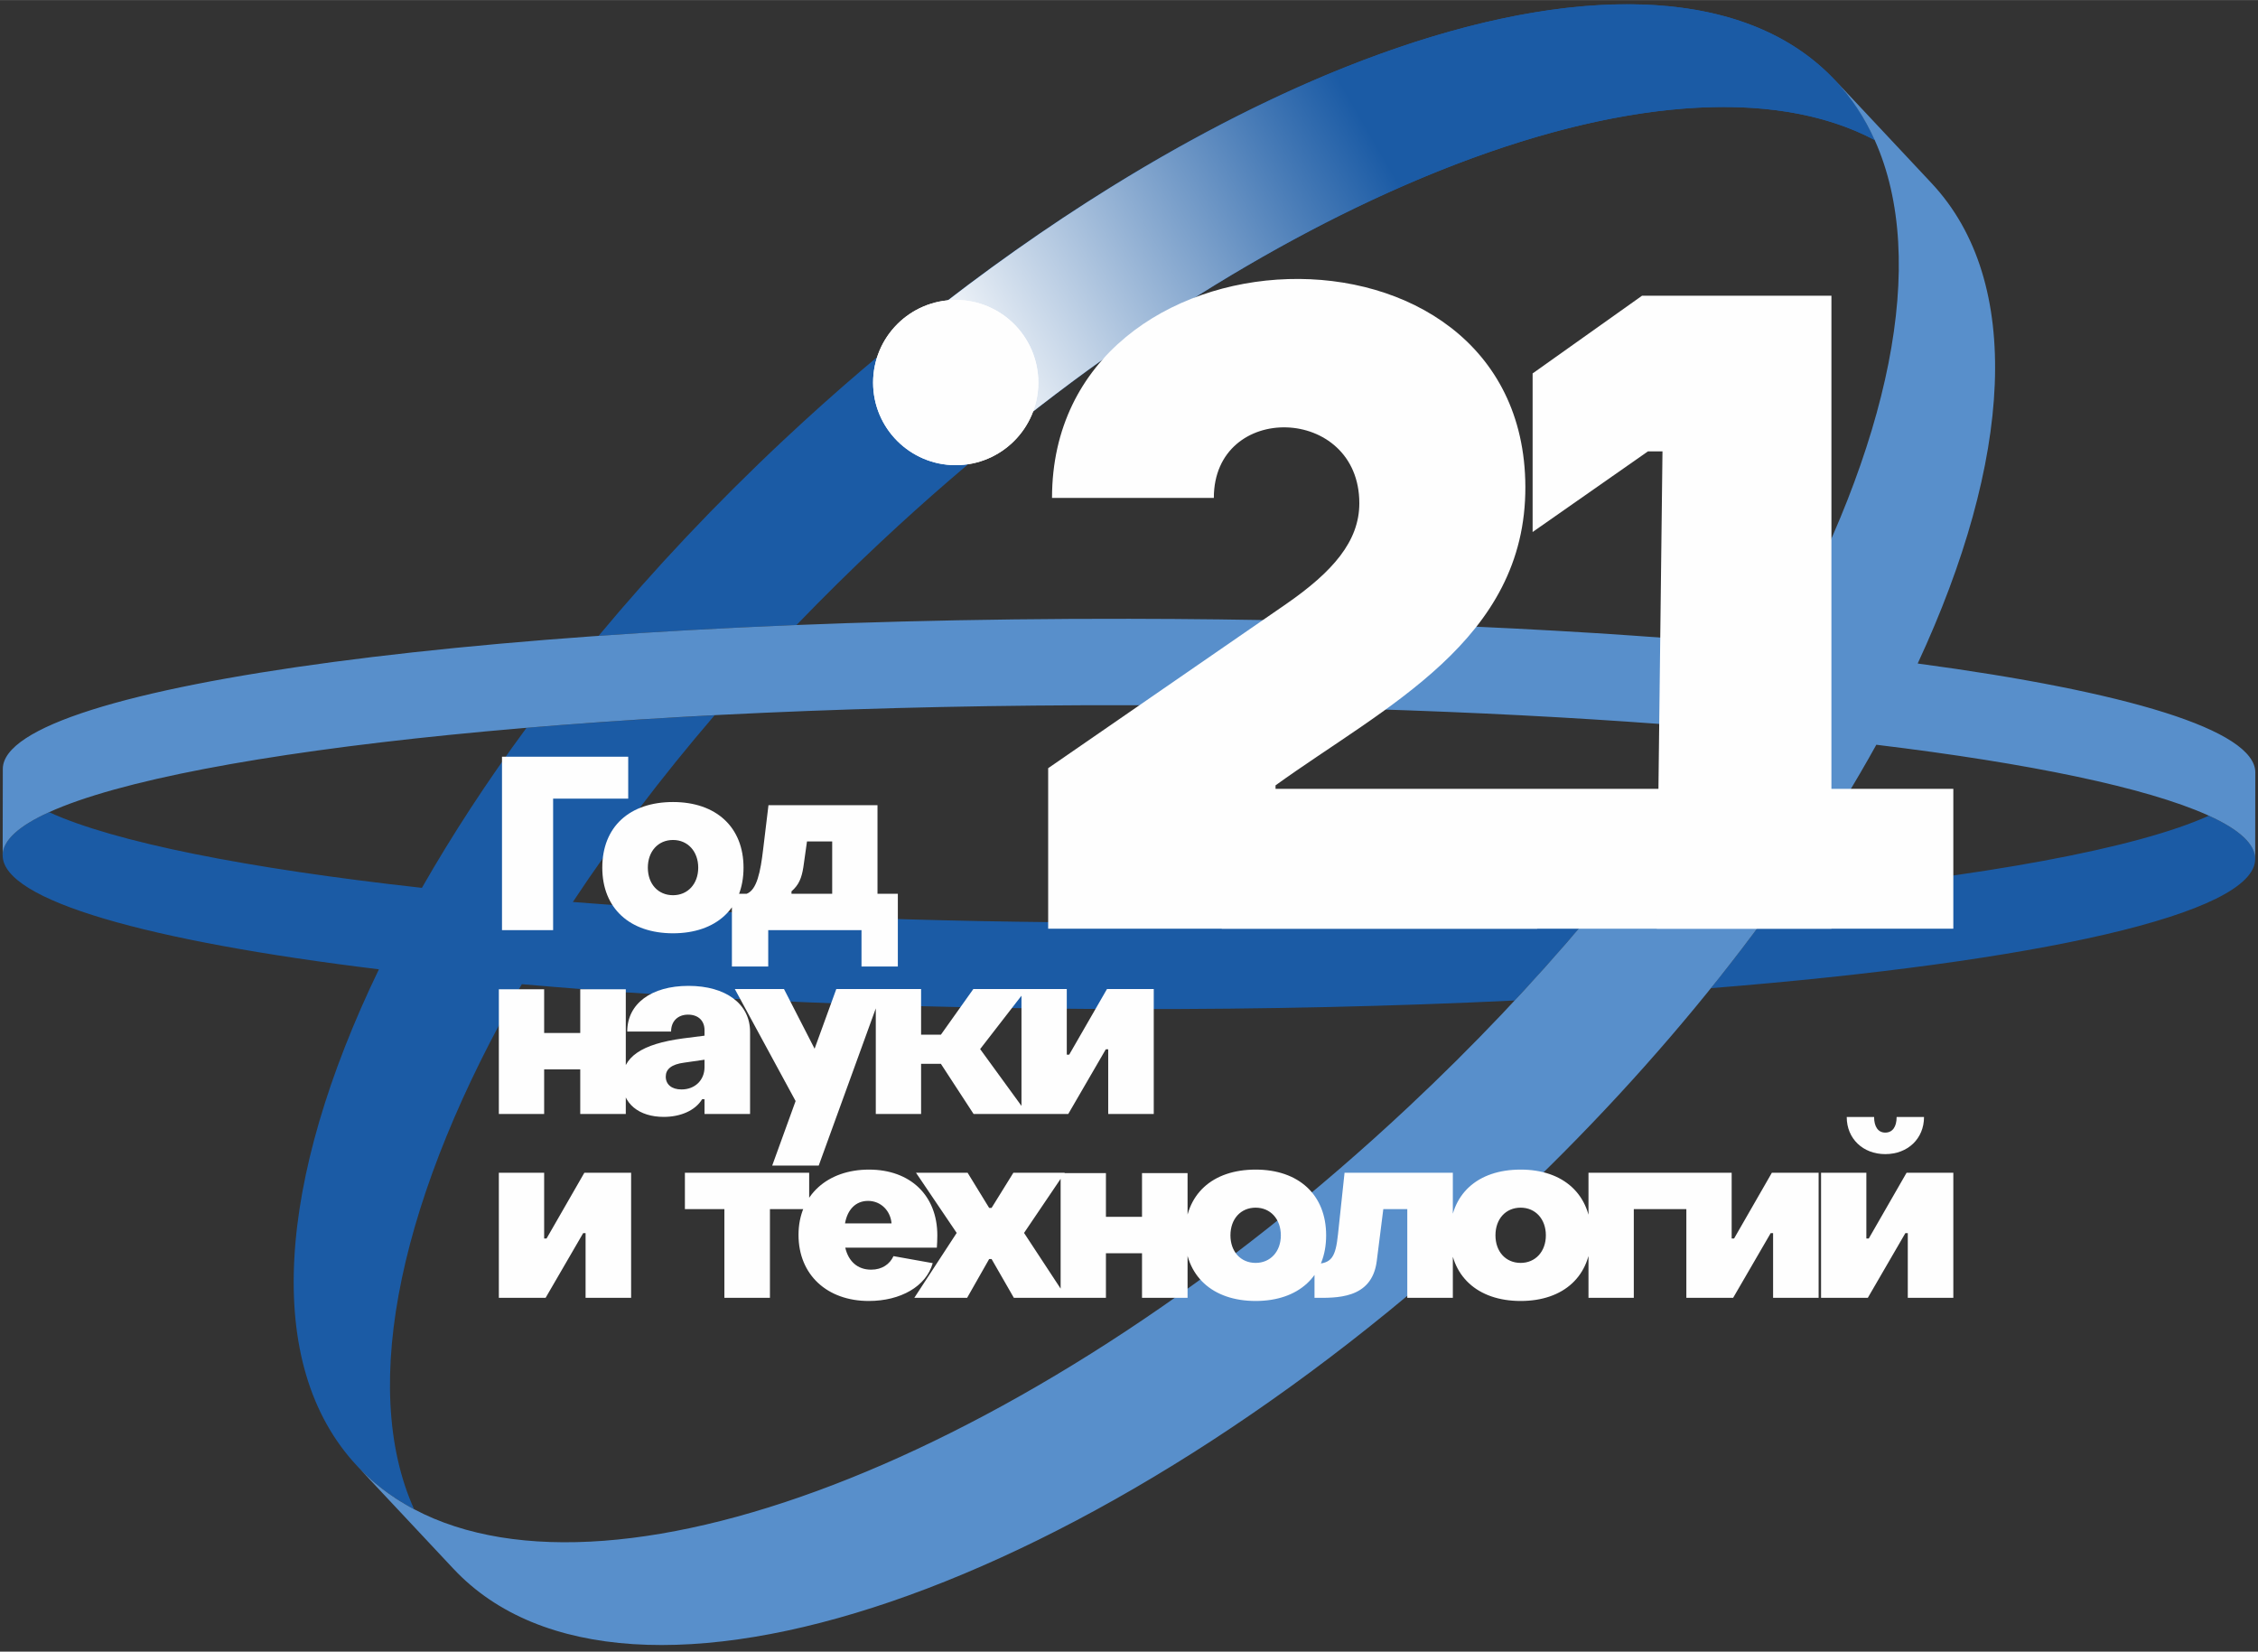
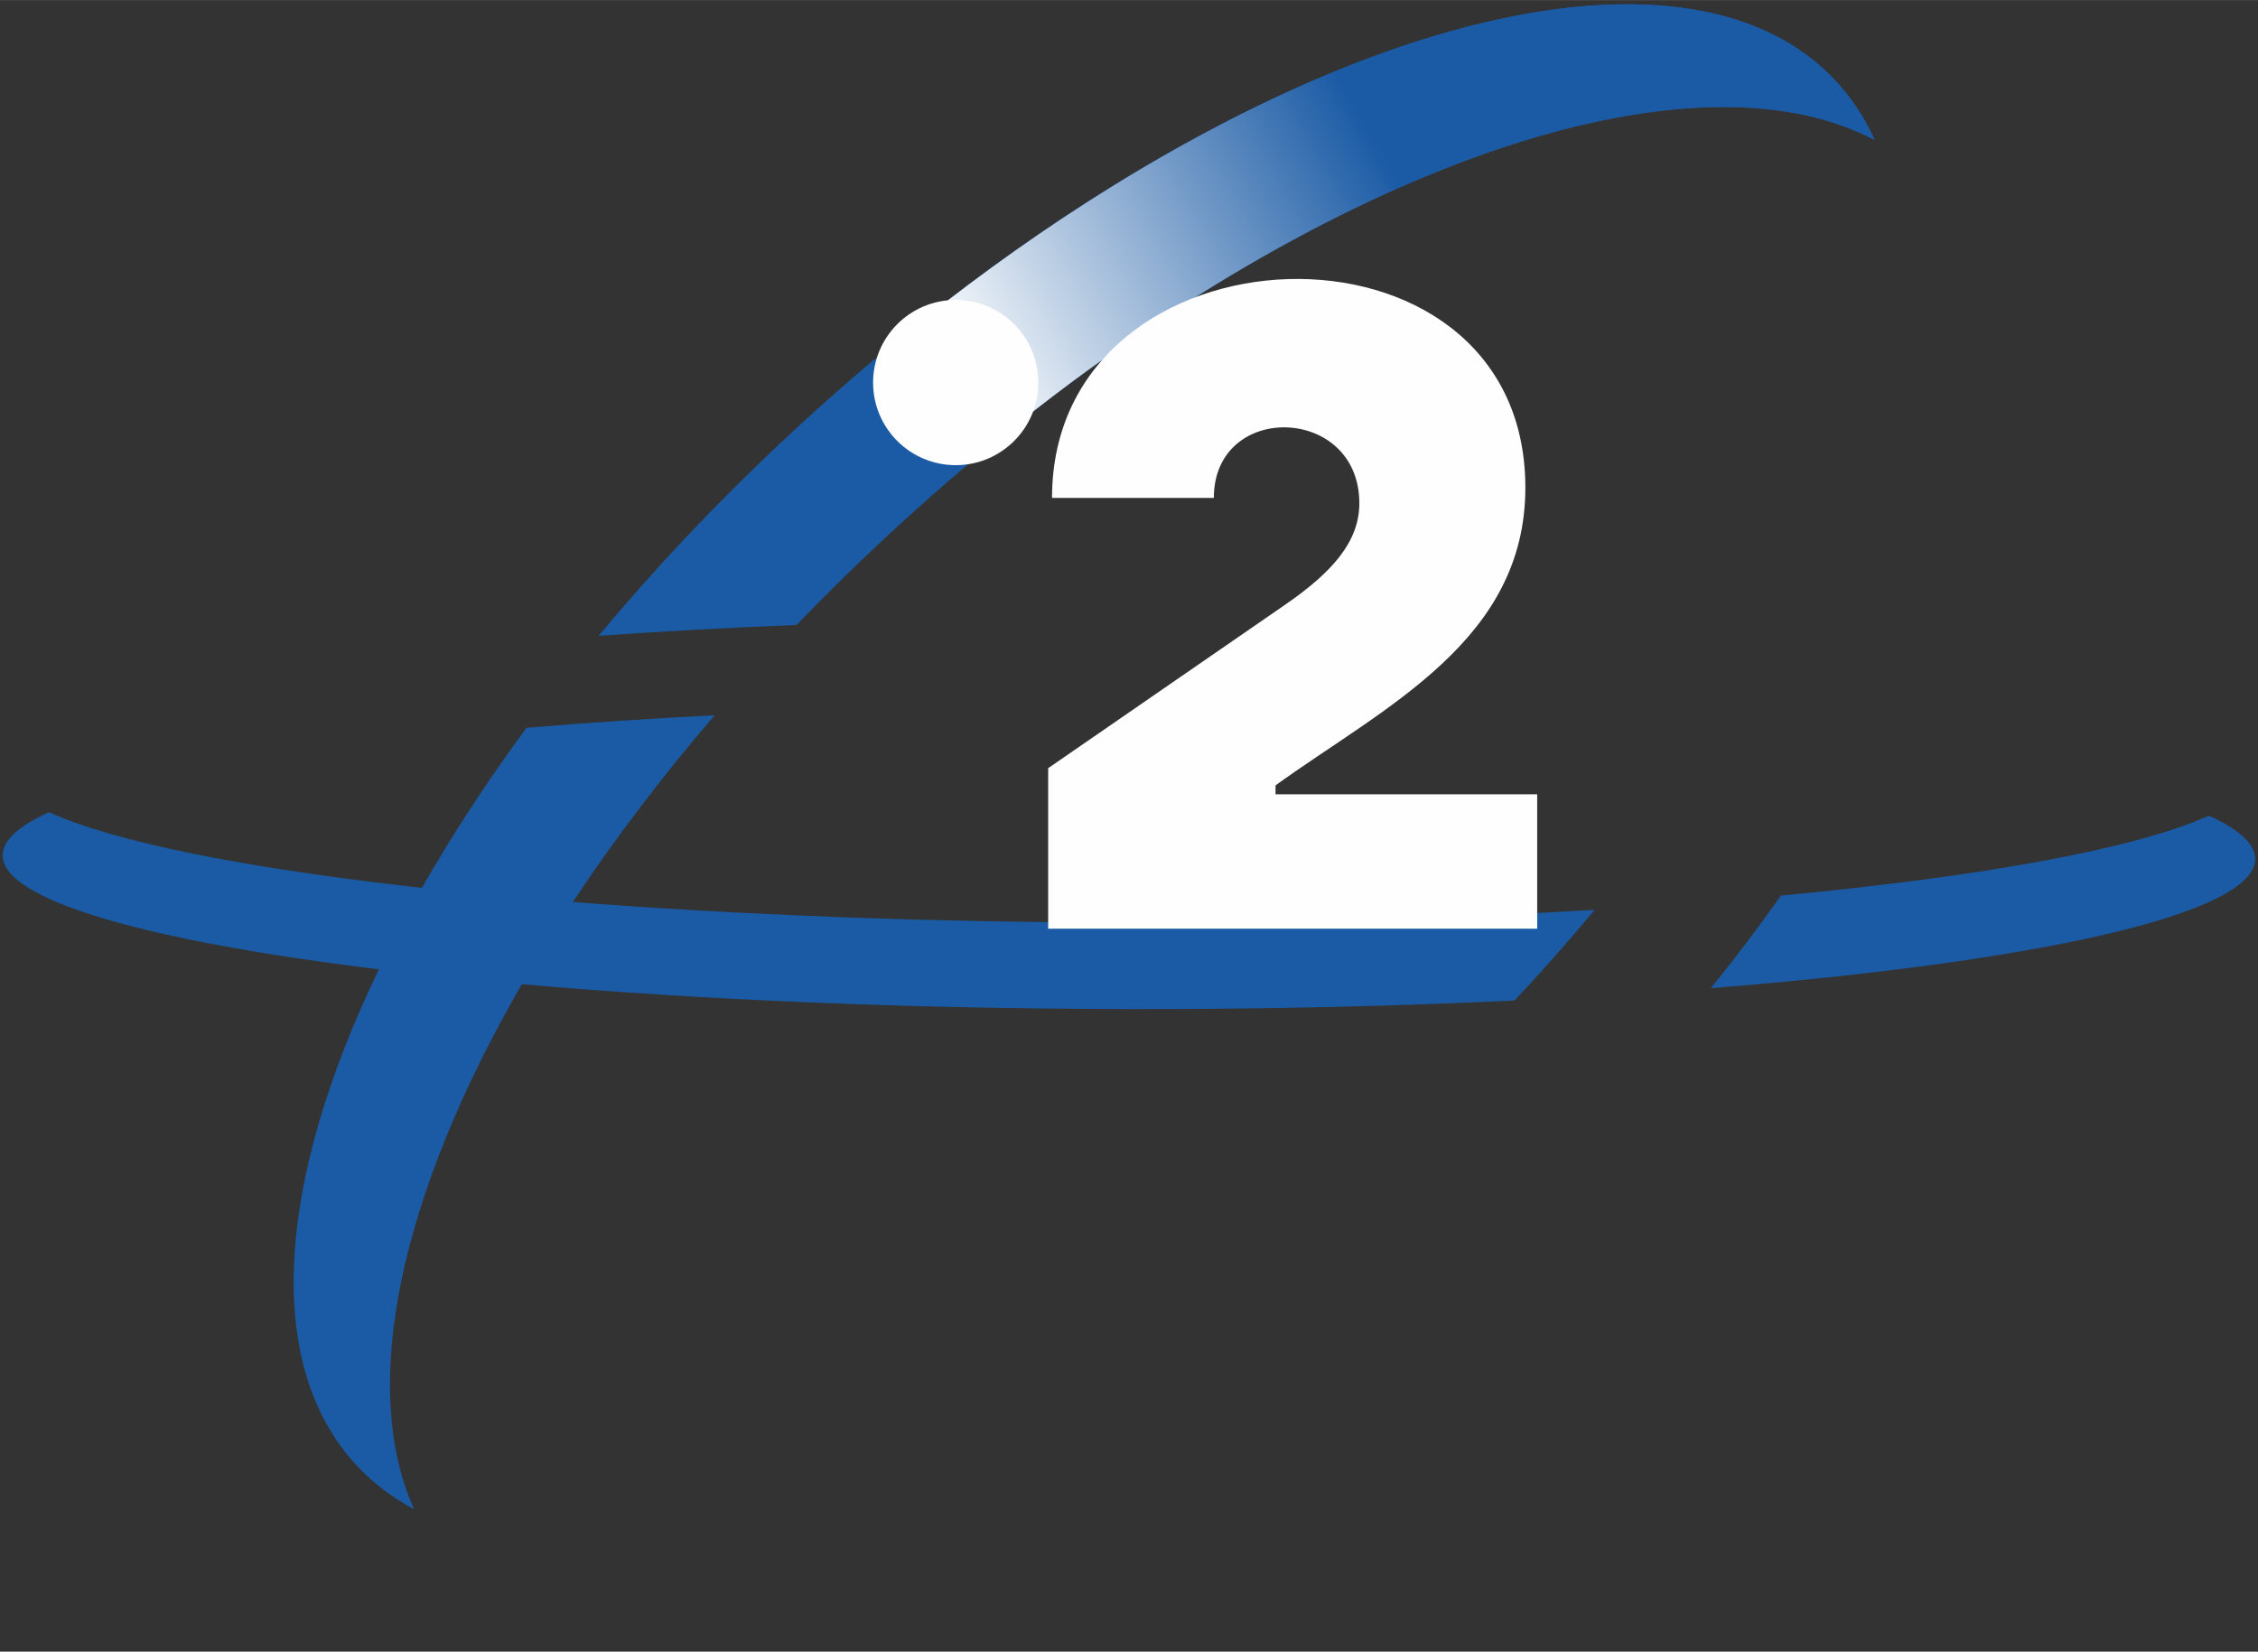
<svg xmlns="http://www.w3.org/2000/svg" xml:space="preserve" width="7299px" height="5339px" style="shape-rendering:geometricPrecision; text-rendering:geometricPrecision; image-rendering:optimizeQuality; fill-rule:evenodd; clip-rule:evenodd" viewBox="0 0 7299 5338.43">
  <rect x="0" y="0" width="7299" height="5338.43" fill="#333333" stroke="none" />
  <defs>
    <style type="text/css">  .fil3 {fill:#FEFEFE} .fil2 {fill:#588FCB} .fil0 {fill:#1B5BA5} .fil4 {fill:#FEFEFE;fill-rule:nonzero} .fil1 {fill:url(#id0)}  </style>
    <linearGradient id="id0" gradientUnits="userSpaceOnUse" x1="3166.51" y1="1363.05" x2="4517.67" y2="584.94">
      <stop offset="0" style="stop-opacity:1; stop-color:#FEFEFE" />
      <stop offset="1" style="stop-opacity:1; stop-color:#1B5BA5" />
    </linearGradient>
  </defs>
  <g id="Слой_x0020_1">
    <g id="_2597758120304">
      <path class="fil0" d="M2533.51 1421.69c1319.39,-1236.94 2841.18,-1756.96 3399.02,-1161.93 52.97,56.65 95.25,121.12 127.4,192.62 -660.98,-350.46 -2021.02,182.06 -3215.2,1301.4 -93.53,87.52 -183.51,176.6 -269.8,266.06 -223.26,8.99 -437.27,20.71 -639.92,35.17 178.61,-214.5 378.75,-427.42 598.5,-633.32zm1114.97 1839.78c438.29,0.78 858.48,-8.98 1247.65,-27.74 90.64,-96.89 176.95,-194.95 258.68,-293.02 -458.91,27.35 -968.81,42.2 -1505.86,41.42 -653.7,-1.18 -1267,-25.4 -1797.17,-66.81 132.76,-200.43 286.08,-403.2 458.24,-603.63 -213.32,10.94 -416.79,24.62 -608.14,40.64 -127.94,173.86 -240.93,347.32 -338.06,517.28 -566.55,-62.91 -993.11,-147.69 -1205.2,-244.58 -97.38,44.15 -149.94,91.03 -150.02,139.48 -0.21,145.73 469.78,277.39 1216.25,368.43 -327.89,678.63 -377.78,1277.57 -70.11,1605.75 52.91,56.26 114.57,102.76 183.84,139.48 -180.6,-401.24 -40.69,-1024.4 348.22,-1697.18 566.1,50.01 1239.28,79.31 1961.68,80.48zm1882.1 -67.59c1054.21,-84.39 1759.07,-239.49 1759.38,-417.65 0.04,-48.45 -52.39,-95.72 -149.6,-139.87 -234.02,105.88 -728.29,196.52 -1383.29,258.25 -70.6,99.63 -146.2,199.65 -226.49,299.27z" />
      <path class="fil1" d="M3128.82 1304.9l0 -0.03 -0.02 0 -153.22 -265.25 0 -0.04c204.34,-162.59 410.37,-307.7 614.05,-434.05l0.21 0 0 -0.13c73.18,-45.4 146.05,-88.33 218.44,-128.8l0.35 0 0 -0.2c11.67,-6.53 23.33,-12.94 34.98,-19.34l0.18 0 0 -0.1c70.75,-38.85 141,-75.31 210.57,-109.29l0.41 0 0 -0.2c2.55,-1.25 5.1,-2.47 7.65,-3.71l0.16 0 0 -0.08c24.68,-11.99 49.27,-23.71 73.77,-35.08l0.46 0 0 -0.22c37.93,-17.6 75.65,-34.48 113.1,-50.57l0.2 0 0 -0.09c69.85,-30 138.79,-57.32 206.66,-81.96l0.41 0 0 -0.15c26.16,-9.49 52.12,-18.52 77.94,-27.2l0.2 0 0 -0.06c3.84,-1.29 7.68,-2.57 11.51,-3.84l0.21 0 0 -0.07c3.83,-1.28 7.68,-2.59 11.5,-3.84l0.22 0 0 -0.07c3.88,-1.27 7.77,-2.59 11.63,-3.84l0.09 0 0 -0.03c29.91,-9.68 59.56,-18.75 88.97,-27.32l0.9 0 0 -0.26c8.88,-2.59 17.71,-5.07 26.55,-7.55l0.79 0 0 -0.22c52.72,-14.79 104.58,-27.74 155.5,-38.85l0.78 0 0 -0.17c69.51,-15.14 137.28,-26.88 202.98,-34.99l0.18 0 0 -0.03c11.63,-1.43 23.15,-2.67 34.65,-3.88l0.52 0 0 -0.06c13.82,-1.45 27.54,-2.72 41.18,-3.85l1.79 0 0 -0.15c70.43,-5.75 138.24,-7.11 203.16,-4.06l0 0.31 6.19 0c16.35,0.84 32.54,1.93 48.51,3.35l0 0.55 7.06 0c21.48,2.03 42.51,4.72 63.27,7.79l0 0.03 0.16 0c7.8,1.16 15.58,2.36 23.28,3.66l0 0.24 1.35 0c19.42,3.32 38.51,7.11 57.25,11.39l0 0.34 1.56 0c4.72,1.08 9.39,2.24 14.07,3.38l0 0.52 2.03 0c9.83,2.43 19.6,4.94 29.23,7.65l0 0.17 0.56 0c28.05,7.89 55.18,17.05 81.48,27.28l0 0.07 0.18 0c6.48,2.52 12.98,5.03 19.36,7.7l0 0.11 0.25 0c2.55,1.06 5.03,2.22 7.56,3.31l0 0.6 1.36 0c11.46,4.95 22.72,10.16 33.8,15.58l0 0.04 0.08 0c2.59,1.27 5.18,2.52 7.74,3.81l0 0.1 0.21 0c2.52,1.27 5.11,2.44 7.6,3.73l0 0.18 0.35 0c11.85,6.14 23.41,12.64 34.81,19.34l0 0.19 0.31 0c10.52,6.19 20.82,12.67 30.95,19.34l0 0.2 0.3 0c3.84,2.53 7.63,5.14 11.42,7.74l0 0.07 0.1 0c10.61,7.29 20.99,14.85 31.15,22.68l0 0.76 1.03 0c6.28,4.87 12.4,9.92 18.51,15l0 0.63 0.76 0c9.07,7.55 17.9,15.4 26.59,23.4l0 0.04 0.04 0c1.29,1.19 2.59,2.36 3.87,3.55l0 0.36 0.39 0c1.16,1.09 2.36,2.13 3.51,3.22l0 0.69 0.74 0c1.07,1.01 2.11,2.06 3.17,3.08l0 0.82 0.81 0c1.06,1.02 2.05,2.11 3.1,3.14l0 0.77 0.75 0c1.07,1.05 2.09,2.14 3.15,3.2l0 0.71 0.71 0c1.08,1.07 2.12,2.18 3.2,3.25l0 0.65 0.65 0c3.24,3.22 6.49,6.43 9.63,9.77l1.44 1.56 0 0.4 0.37 0c1.18,1.27 2.36,2.55 3.54,3.84l0 0.06 0.06 0c3.95,4.33 7.83,8.69 11.66,13.11l0 2.52 2.17 0 1.74 2.03 0 1.88 1.59 0c0.78,0.91 1.55,1.83 2.31,2.75l0 1.15 0.97 0c0.99,1.19 1.97,2.37 2.94,3.55l0 0.36 0.29 0c1.21,1.48 2.42,2.96 3.62,4.45l0 3.36 2.7 0 1.2 1.53 0 2.38 1.88 0 2.03 2.6 0 1.31 1.02 0c0.96,1.25 1.93,2.51 2.89,3.77l0 0.14 0.1 0c1.28,1.67 2.55,3.35 3.81,5.04l0 2.77 2.05 0 1.85 2.51 0 1.4 1.02 0c2.29,3.14 4.56,6.31 6.8,9.5l0 2.22 1.55 0c0.79,1.13 1.57,2.26 2.35,3.39l0 0.51 0.35 0c5.25,7.64 10.34,15.38 15.28,23.23l0 0.22 0.14 0c1.26,2.01 2.52,4.03 3.77,6.06l0 1.75 1.07 0c0.95,1.56 1.9,3.11 2.83,4.68l0 3.13 1.88 0c0.68,1.15 1.36,2.3 2.03,3.46l0 0.45 0.27 0c1.22,2.09 2.44,4.19 3.64,6.3l0 1.52 0.86 0c1.03,1.79 2.04,3.6 3.05,5.41l0 2.4 1.33 0c0.86,1.57 1.72,3.13 2.57,4.71l0 3.1 1.68 0c0.74,1.4 1.49,2.8 2.23,4.21l0 3.61 1.89 0c0.68,1.3 1.35,2.6 2.02,3.9l0 3.91 1.99 0c0.64,1.27 1.28,2.55 1.91,3.82l0 0.09 0.04 0c4.36,8.74 8.55,17.6 12.58,26.57 -595.22,-315.69 -1757.23,84.78 -2854.62,984.94l-76.49 -132.42z" />
-       <path class="fil2" d="M7290.35 2496.88c0.27,-137.52 -417.77,-262.15 -1091.41,-352.4 304.98,-656.76 344.44,-1233.04 44.85,-1552.63l-311.22 -332.09 -0.04 0 0.04 0c52.86,56.65 95.17,121.12 127.32,192.62l0.12 0 0.2 0 -0.28 0c175.5,389.91 48.29,989.24 -315.76,1640.13 -592.1,-57.04 -1314.26,-91.42 -2093.66,-92.59 -2010.68,-3.13 -3641.02,214.1 -3641.45,485.24l-0.46 279.35c0.08,-48.45 52.65,-95.33 150.02,-139.48l0.02 0c446.59,-202.38 1840.7,-348.5 3491.41,-345.76 710.98,1.17 1374.19,29.69 1934.56,78.13 -262.35,407.11 -611.01,825.93 -1030.85,1219.37 -1194.16,1119.73 -2554.19,1651.85 -3215.18,1301.4l-0.03 0 0.06 0 -0.09 0 -0.11 0 -3.08 -1.56 -0.15 -0.39 -3.09 -1.57 -0.13 0 -3.07 -1.56 -0.15 -0.39 -3.07 -1.56 -0.14 0 -3.05 -1.56 -0.14 -0.39 -3.05 -1.57 -0.12 0 -3.06 -1.95 -0.13 0 -3.02 -1.56 -0.14 -0.39 -3.02 -1.57 -0.12 0 -3.01 -1.95 -0.14 0 -3 -1.95 -0.11 0 -3.01 -1.96 -0.12 0 -2.98 -1.56 -0.12 -0.39 -2.97 -1.56 -0.11 0 -2.98 -1.96 -0.11 0 -2.95 -1.95 -0.11 0 -2.95 -1.95 -0.1 0 -2.95 -1.96 -0.11 0 -2.93 -1.95 -0.11 0 -2.91 -1.96 -0.09 -0.39 -2.93 -1.95 -0.09 0 -2.9 -1.95 -0.11 0 -2.88 -1.96 -0.09 0 -2.89 -1.95 -0.09 0 -2.87 -2.34 -0.09 0 -2.87 -1.96 -0.09 0 -2.86 -1.95 -0.07 0 -2.86 -2.34 -0.07 0 -2.84 -1.96 -0.08 0 -2.84 -2.34 -0.06 0 -2.82 -1.96 -0.08 0 -2.82 -2.34 -0.05 0 -2.8 -1.95 -0.08 0 -2.79 -2.35 -0.05 0 -2.79 -2.34 -0.06 0 -2.78 -1.96 -0.05 0 -2.76 -2.34 -0.06 0 -2.76 -2.34 -0.06 0 -2.74 -2.35 -0.04 0 -2.75 -1.95 -0.04 -0.39 -2.73 -1.96 -0.05 0 -2.7 -2.34 -0.05 0 -2.7 -2.34 -0.04 0 -2.71 -2.35 -0.03 0 -2.68 -2.34 -0.05 0 -2.67 -2.35 -0.03 0 -2.67 -2.34 -0.03 0 -2.66 -2.74 -0.03 0 -2.64 -2.34 -0.05 0 -2.62 -2.34 -0.03 0 -2.62 -2.35 -0.04 0 -2.59 -2.73 -0.03 0 -2.61 -2.35 -0.02 0 -2.59 -2.34 -0.02 0 -2.58 -2.74 -0.03 0 -2.56 -2.34 -0.01 0 -2.57 -2.74 -0.01 0 -2.55 -2.34 0 0 -2.55 -2.73 0 0 -2.53 -2.35 -0.02 0 -2.5 -2.73 -0.02 0 -2.5 -2.74 -2.5 -2.34 0 0 -2.49 -2.74 -0.01 0 311.22 332.09c557.9,595.03 2079.7,75.02 3399.08,-1161.92 517.75,-485.25 927.39,-1008.78 1200.25,-1501.84 497.32,60.17 872.82,138.7 1069.81,227l5.27 2.34c97.21,44.15 149.64,91.42 149.6,139.87l0.39 -279.35z" />
-       <path class="fil3" d="M3089.32 969.26c147.49,0 267.06,119.56 267.06,267.24 0,147.29 -119.57,266.84 -267.06,266.84 -147.48,0 -267.04,-119.55 -267.04,-266.84 0,-147.68 119.56,-267.24 267.04,-267.24z" />
-       <path class="fil4" d="M5886.58 4194.85l151.12 0 121.35 -209.03 7.89 0 0 209.03 147.22 0 0 -404.37 -151.12 0 -122.17 212.53 -7.86 0 0 -212.53 -146.43 0 0 404.37zm207.54 -464.54c72.82,0 125.29,-50.01 125.29,-119.94l-88.53 0c0,31.64 -13.32,50.4 -36.76,50.4 -22.74,0 -36.06,-18.76 -36.06,-50.4l-88.49 0c0,69.93 52.5,119.94 124.55,119.94zm-642.97 464.54l151.2 0 121.35 -209.03 7.85 0 0 209.03 147.18 0 0 -404.37 -151.12 0 -122.13 212.53 -7.86 0 0 -212.53 -146.47 0 0 404.37zm-316.34 0l146.47 0 0 -286.78 183.23 0 0 -117.59 -329.7 0 0 404.37zm-219.26 -112.92c-48.53,0 -81.46,-36.72 -81.46,-89.07 0,-52.75 32.93,-89.47 81.46,-89.47 47.74,0 81.46,36.72 81.46,89.47 0,52.35 -33.72,89.07 -81.46,89.07zm0 123.07c138.62,0 227.89,-80.09 227.89,-212.14 0,-131.67 -89.27,-212.54 -227.89,-212.54 -140.14,0 -228.64,80.09 -228.64,212.54 0,131.27 89.28,212.14 228.64,212.14zm-666.41 -10.15c67.35,0 185.58,6.25 201.28,-119.17l21.14 -167.61 77.51 0 0 286.78 147.26 0 0 -404.37 -350.06 0 -21.14 198.47c-7.85,74.23 -20.4,96.11 -75.99,96.11l0 109.79zm-190.27 -112.92c-48.53,0 -81.46,-36.72 -81.46,-89.07 0,-52.75 32.93,-89.47 81.46,-89.47 47.74,0 81.46,36.72 81.46,89.47 0,52.35 -33.72,89.07 -81.46,89.07zm0 123.07c138.58,0 227.89,-80.09 227.89,-212.14 0,-131.67 -89.31,-212.54 -227.89,-212.54 -140.14,0 -228.67,80.09 -228.67,212.54 0,131.27 89.27,212.14 228.67,212.14zm-630.39 -10.15l146.44 0 0 -144.17 116.66 0 0 144.17 147.25 0 0 -403.2 -147.25 0 0 141.43 -116.66 0 0 -141.43 -146.44 0 0 403.2zm-472.97 0l170.72 0 71.25 -125.42 7.83 0 72.04 125.42 170.71 0 -137.81 -209.81 131.56 -194.56 -166.02 0 -70.48 113.69 -7.83 0 -69.7 -113.69 -166.79 0 131.55 194.56 -137.03 209.81zm-223.97 -240.67c7.83,-44.54 34.47,-72.67 74.4,-72.67 42.3,0 72.83,32.82 75.96,72.67l-150.36 0zm76.76 250.82c102.57,0 185.59,-46.88 206.73,-122.28l-126.86 -22.67c-11.75,25.79 -36.81,43.76 -72.04,43.76 -44.64,0 -73.61,-27.35 -83.79,-71.1l296 0c0.79,-7.82 1.57,-28.13 1.57,-39.85 0,-129.32 -87.71,-212.54 -220.84,-212.54 -133.9,0 -227.88,82.43 -227.88,210.97 0,129.71 93.2,213.71 227.11,213.71zm-466.73 -10.15l147.23 0 0 -286.78 126.85 0 0 -117.59 -401.73 0 0 117.59 127.65 0 0 286.78zm-729.06 0l151.15 0 121.37 -209.03 7.83 0 0 209.03 147.23 0 0 -404.37 -151.13 0 -122.17 212.53 -7.83 0 0 -212.53 -146.45 0 0 404.37zm1689.42 -594.25l151.17 0 121.35 -209.02 7.85 0 0 209.02 147.21 0 0 -403.98 -151.12 0 -122.17 212.15 -7.85 0 0 -212.15 -146.44 0 0 403.98zm-470.94 0l146.44 0 0 -162.14 64.02 0 105.71 162.14 173.85 0 -152.71 -209.81 150.36 -194.17 -172.29 0 -104.92 147.68 -64.02 0 0 -147.68 -146.44 0 0 403.98zm-126.48 7.03l149.21 -411.01 -150.36 0 -70.17 193 -98.99 -193 -158.95 0 196.54 362.17 -75.65 208.63 150.35 0 58.02 -159.79 0 0zm-501.55 -86.34c-32.11,0 -50.89,-16.41 -50.89,-41.42 0,-23.44 17.22,-39.85 60.3,-45.32l64.99 -9.37 0 24.22c0,41.41 -30.54,71.89 -74.4,71.89zm-57.15 88.68c52.45,0 101.01,-19.53 123.73,-57.04l7.82 0 0 47.67 147.22 0 0 -265.68c0,-90.64 -79.09,-148.46 -198.91,-148.46 -120.59,0 -198.12,57.82 -198.12,147.68l141.74 0c0,-34.38 22.72,-54.69 54.81,-54.69 33.68,0 53.26,20.31 53.26,50.01l0 17.97 -70.48 8.98c-132.34,17.97 -195.77,59.39 -195.77,137.53 0,73.84 54.82,116.03 134.7,116.03zm-533.3 -9.37l146.45 0 0 -144.17 116.67 0 0 144.17 147.23 0 0 -403.2 -147.23 0 0 141.43 -116.67 0 0 -141.43 -146.45 0 0 403.2zm945.97 -711.85l0 -7.81c24.28,-21.1 32.89,-43.76 38.37,-78.14l11.75 -83.22 81.45 0 0 169.17 -131.57 0zm-192.63 235.2l117.45 0 0 -117.6 301.49 0 0 117.6 117.47 0 0 -235.2 -65.77 0 0 -286.38 -352.41 0 -17.22 142.6c-8.62,73.45 -20.37,131.28 -53.26,143.78l-47.75 0 0 235.2zm-190.3 -230.51c-48.54,0 -81.43,-36.73 -81.43,-89.08 0,-52.35 32.89,-89.47 81.43,-89.47 47.77,0 81.45,37.12 81.45,89.47 0,52.35 -33.68,89.08 -81.45,89.08zm0 123.07c138.61,0 227.89,-79.7 227.89,-212.15 0,-131.66 -89.28,-212.15 -227.89,-212.15 -140.17,0 -228.65,79.7 -228.65,212.15 0,131.67 89.27,212.15 228.65,212.15zm-552.85 -10.16l165.24 0 0 -425.08 242.75 0 0 -135.57 -407.99 0 0 560.65z" />
-       <polygon class="fil4" points="3949.28,3001.66 6314.13,3001.66 6314.13,2549.58 3949.28,2549.58 " />
-       <polygon class="fil4" points="5355.51,3001.66 5920.1,3001.66 5920.1,955.59 5307.92,955.59 4954.19,1206.81 4954.19,1719.4 5326.91,1458.81 5373.99,1458.81 " />
      <path class="fil4" d="M3388.19 3001.66l1580.8 0 0 -434.45 -845.81 0 0 -28.91c353.93,-255.13 809.64,-468.45 807.56,-965.8 -3.75,-927.9 -1530.07,-872.82 -1530.07,36.72l523.06 0c0,-312.94 470.32,-300.83 470.32,17.19 0,123.07 -85.88,221.53 -237.27,326.23l-768.59 530.18 0 518.84z" />
      <path class="fil3" d="M3089.32 969.26c147.49,0 267.06,119.56 267.06,267.24 0,147.29 -119.57,266.84 -267.06,266.84 -147.48,0 -267.04,-119.55 -267.04,-266.84 0,-147.68 119.56,-267.24 267.04,-267.24z" />
    </g>
  </g>
</svg>